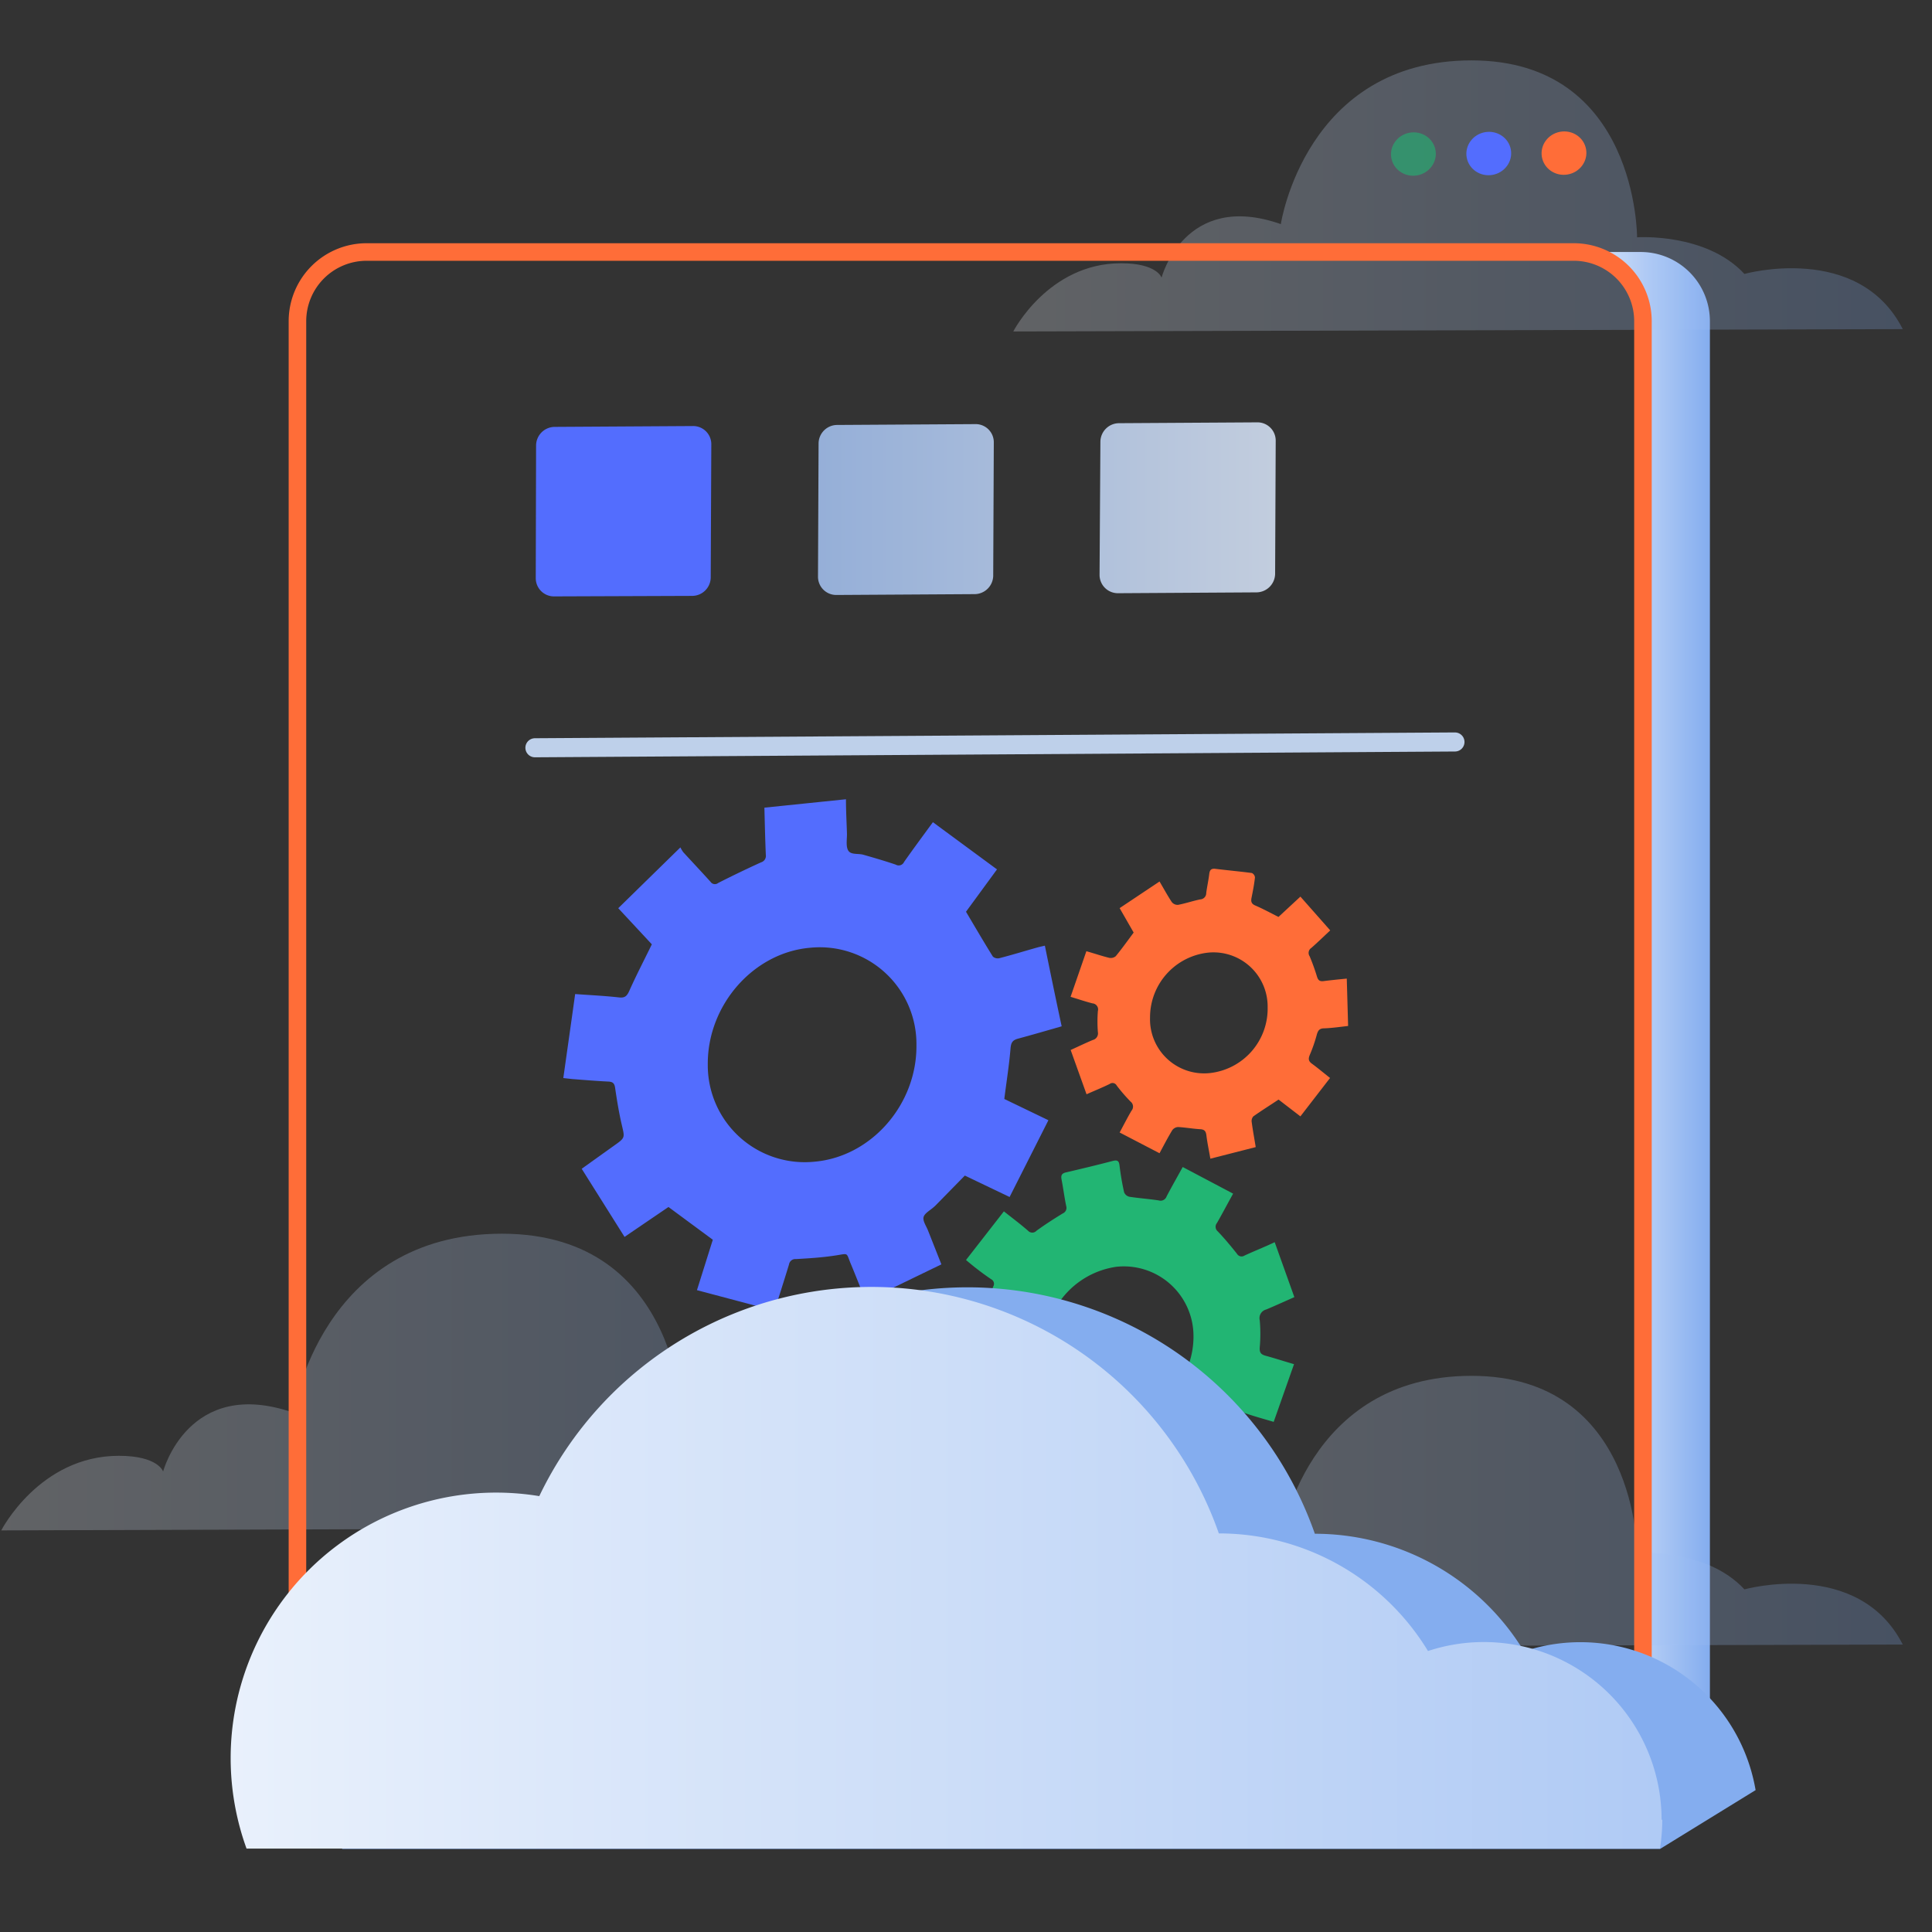
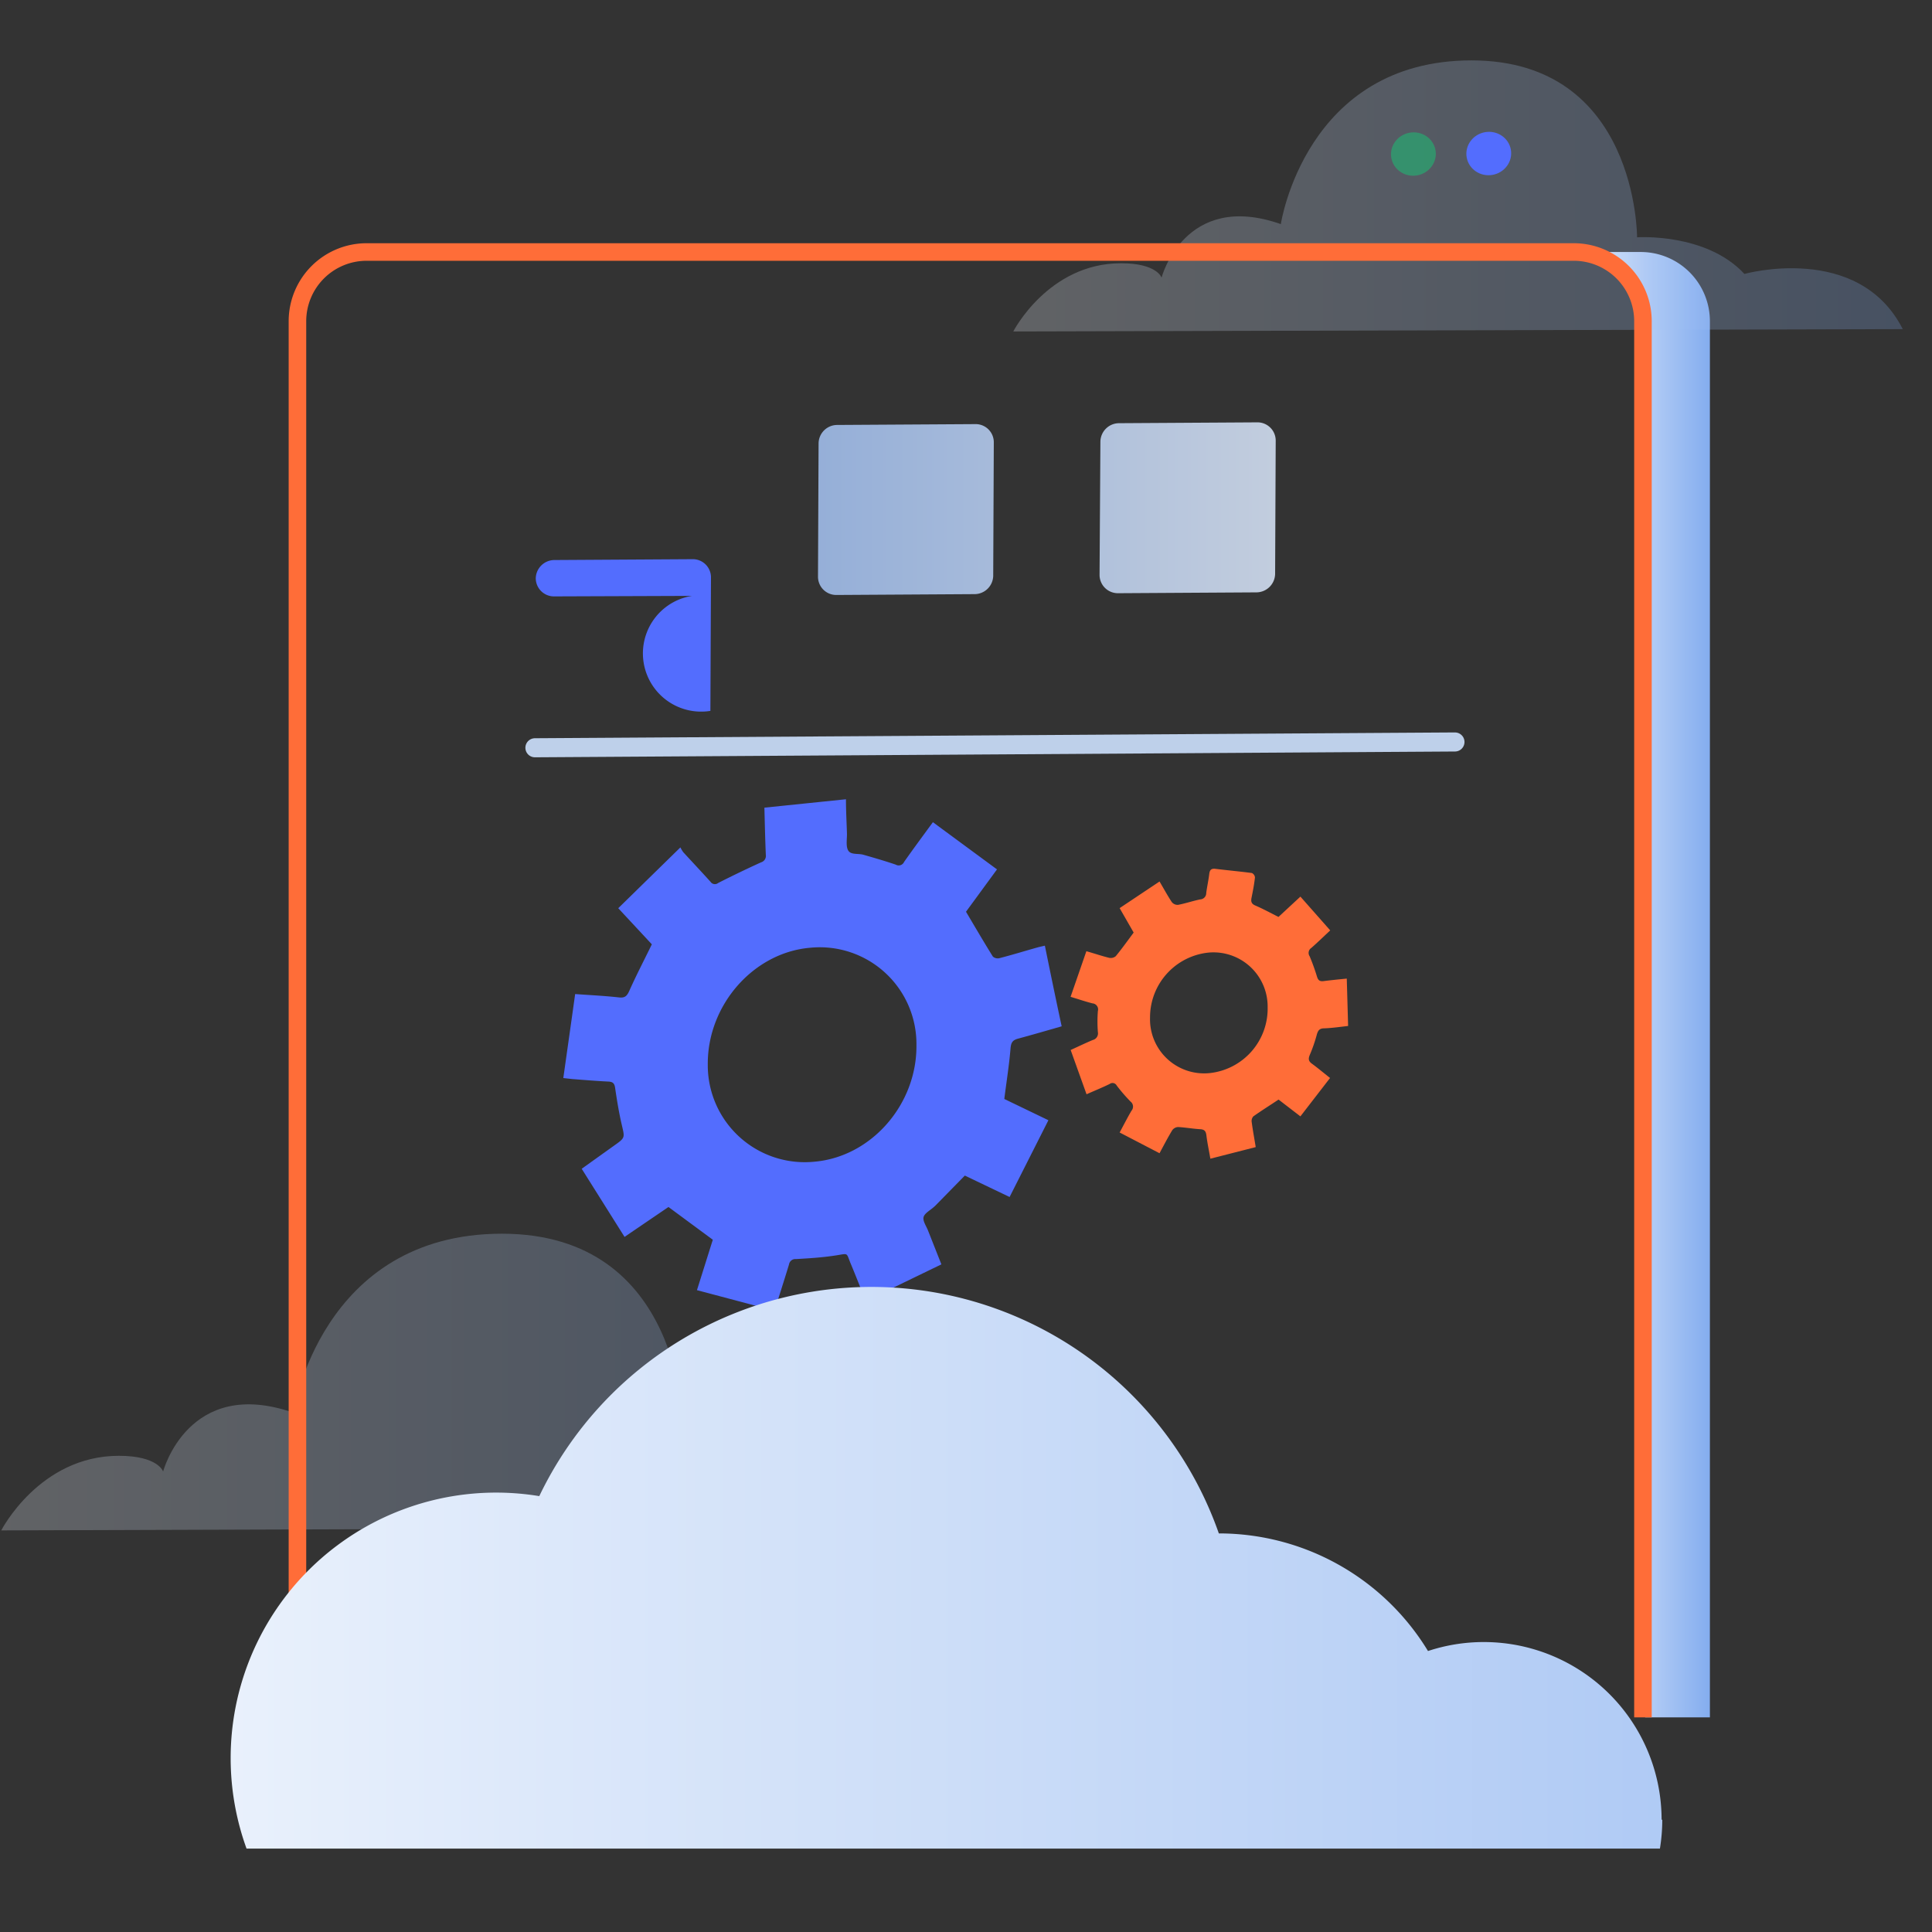
<svg xmlns="http://www.w3.org/2000/svg" xmlns:xlink="http://www.w3.org/1999/xlink" viewBox="0 0 230 230">
  <rect x="0" y="0" width="230" height="230" fill="#333333" stroke="none" />
  <defs>
    <style>.cls-1{fill:url(#linear-gradient);}.cls-2{fill:#536dfe;}.cls-12,.cls-3{fill:#22b573;}.cls-4{fill:#ff6d38;}.cls-5,.cls-6,.cls-7{opacity:0.25;}.cls-5{fill:url(#linear-gradient-2);}.cls-6{fill:url(#linear-gradient-3);}.cls-7{fill:url(#linear-gradient-4);}.cls-8,.cls-9{opacity:0.86;}.cls-8{fill:url(#linear-gradient-5);}.cls-9{fill:url(#linear-gradient-6);}.cls-10,.cls-11{fill:none;}.cls-10{stroke:#bed0ea;stroke-linecap:round;stroke-linejoin:round;stroke-width:2.27px;}.cls-11{stroke:#ff6d38;stroke-miterlimit:10;stroke-width:2.09px;}.cls-12{opacity:0.61;}.cls-13{fill:#84adef;}.cls-14{fill:url(#linear-gradient-7);}</style>
    <linearGradient id="linear-gradient" x1="187.61" y1="117.24" x2="203.56" y2="117.24" gradientUnits="userSpaceOnUse">
      <stop offset="0" stop-color="#ebf2fc" />
      <stop offset="1" stop-color="#84adef" />
    </linearGradient>
    <linearGradient id="linear-gradient-2" x1="120.63" y1="179.93" x2="226.52" y2="179.93" xlink:href="#linear-gradient" />
    <linearGradient id="linear-gradient-3" x1="120.63" y1="23.32" x2="226.52" y2="23.32" xlink:href="#linear-gradient" />
    <linearGradient id="linear-gradient-4" x1="0.15" y1="164.54" x2="115.93" y2="164.54" xlink:href="#linear-gradient" />
    <linearGradient id="linear-gradient-5" x1="170.02" y1="60.66" x2="62.64" y2="60.66" xlink:href="#linear-gradient" />
    <linearGradient id="linear-gradient-6" x1="170.02" y1="60.45" x2="62.64" y2="60.45" xlink:href="#linear-gradient" />
    <linearGradient id="linear-gradient-7" x1="21.5" y1="186.64" x2="329.07" y2="186.64" xlink:href="#linear-gradient" />
  </defs>
  <g id="Layer_1" data-name="Layer 1">
    <path class="cls-1" d="M203.56,38.27V204.45h-7.71V38.27A8.24,8.24,0,0,0,187.61,30h7.71A8.24,8.24,0,0,1,203.56,38.27Z" />
    <path class="cls-2" d="M74.35,147.25l-5.1-8.11,3.86-2.76c1.33-.94,1.27-.93.92-2.43s-.58-2.94-.8-4.42c-.07-.54-.26-.74-.78-.77-1.45-.07-2.88-.19-4.32-.3l-1.07-.12c.47-3.34.94-6.61,1.41-10,1.79.13,3.51.21,5.21.4.68.08.95-.13,1.24-.79.82-1.84,1.75-3.62,2.68-5.53l-4-4.3L81,100.88a3.58,3.58,0,0,0,.34.57c1.08,1.18,2.18,2.34,3.25,3.53a.62.62,0,0,0,.9.14q2.54-1.29,5.11-2.46a.8.8,0,0,0,.57-.89c-.08-1.85-.12-3.71-.17-5.62l9.71-1c0,1.4.08,2.77.12,4.15,0,.68-.15,1.53.18,2s1.16.29,1.75.45c1.3.37,2.6.75,3.87,1.18a.7.7,0,0,0,1-.32c1.11-1.58,2.26-3.13,3.43-4.73l7.63,5.62L115,108.54c1.1,1.86,2.13,3.62,3.2,5.34a.88.88,0,0,0,.81.18c1.51-.39,3-.85,4.5-1.27.25-.07.5-.12.88-.21.65,3.19,1.3,6.35,2,9.6-1.77.51-3.46,1-5.16,1.46-.69.18-.87.47-.93,1.19-.16,1.94-.47,3.87-.74,6l5.25,2.53-4.62,9.14-5.33-2.55-3.35,3.42a3.83,3.83,0,0,1-.29.28c-.44.41-1.15.77-1.27,1.24s.33,1.08.54,1.63l1.58,4-9,4.36c-.61-1.5-1.19-3-1.78-4.41s-.21-1.25-1.88-1-3.11.33-4.66.42a.76.76,0,0,0-.82.64c-.55,1.81-1.13,3.61-1.73,5.51l-9.23-2.45c.66-2.08,1.28-4.08,1.89-6l-5.28-3.9Zm22.07-34.42c-6.74.59-12.21,6.83-12.16,13.89A11.54,11.54,0,0,0,96.93,138.3c6.79-.57,12.26-6.83,12.17-13.92A11.51,11.51,0,0,0,96.42,112.83Z" />
-     <path class="cls-3" d="M115,150l4.51-5.79c1,.79,2,1.54,2.88,2.31a.68.68,0,0,0,1,0c1-.73,2.06-1.41,3.12-2.06a.72.72,0,0,0,.42-.88c-.21-1-.35-2.1-.55-3.14-.1-.51,0-.76.57-.88,1.84-.43,3.68-.87,5.51-1.35.58-.15.76,0,.82.58.13,1.06.31,2.11.54,3.14a.89.89,0,0,0,.62.54c1.17.18,2.36.26,3.52.44a.75.75,0,0,0,.92-.48c.61-1.16,1.26-2.3,1.92-3.5l6,3.17c-.66,1.19-1.27,2.35-1.92,3.49a.71.71,0,0,0,.09,1c.81.85,1.56,1.75,2.29,2.67a.63.63,0,0,0,.9.21c1.16-.54,2.35-1,3.59-1.59l2.34,6.54c-1.15.51-2.23,1-3.34,1.47a1.06,1.06,0,0,0-.78,1.29,18.23,18.23,0,0,1,0,3.22c-.05.65.17.85.7,1,1.11.3,2.2.66,3.38,1l-2.42,6.87c-1.18-.35-2.33-.66-3.45-1.05a.84.84,0,0,0-1.14.4,32.69,32.69,0,0,1-2.17,2.8.81.81,0,0,0-.12,1.15c.62,1,1.19,2.05,1.83,3.17l-6,4c-.63-1.09-1.26-2.11-1.83-3.17-.24-.47-.51-.55-1-.4-1.32.39-2.65.71-4,1.08l-.8,4.39-6.83-.77.77-4.4c-1.29-.72-2.52-1.42-3.77-2.07a.81.81,0,0,0-.71.18c-1,.87-2,1.79-3,2.74l-4.43-5.17c1-.91,1.89-1.8,2.86-2.63a.84.84,0,0,0,.27-1.14c-.44-1.08-.82-2.19-1.17-3.32a.6.6,0,0,0-.75-.51c-1.07.09-2.14.14-3.22.23-.45,0-.63-.08-.62-.58,0-1.94.07-3.88,0-5.82,0-.62.23-.77.78-.78,1,0,2-.16,3.06-.21a.73.73,0,0,0,.77-.61c.39-1.22.82-2.43,1.28-3.62a.61.61,0,0,0-.21-.85C117,151.62,116,150.85,115,150ZM133.55,169a10,10,0,0,0,8.53-10.1,8.29,8.29,0,0,0-9.2-8.09,10,10,0,0,0-8.55,10.16A8.24,8.24,0,0,0,133.55,169Z" />
    <path class="cls-4" d="M158.36,110.76c-.79.74-1.5,1.43-2.24,2.08a.71.71,0,0,0-.21,1,25.26,25.26,0,0,1,.88,2.44c.13.42.33.57.76.52.94-.12,1.88-.21,2.78-.3l.16,5.64c-1,.11-1.93.25-2.84.28-.55,0-.74.23-.89.76a17.78,17.78,0,0,1-.84,2.42c-.18.45-.15.71.22,1,.74.54,1.44,1.13,2.2,1.73l-3.53,4.57-2.6-2c-1,.67-2,1.29-3,2a.81.81,0,0,0-.2.66c.13,1,.31,1.93.48,3l-5.4,1.38c-.17-1-.36-1.86-.47-2.77-.06-.5-.23-.71-.73-.74-.88-.05-1.75-.21-2.64-.26a.92.92,0,0,0-.69.37c-.53.87-1,1.78-1.52,2.75l-4.75-2.47c.49-.9.92-1.76,1.41-2.59a.75.75,0,0,0-.1-1.08,20.22,20.22,0,0,1-1.66-1.92.56.56,0,0,0-.83-.19c-.87.43-1.77.79-2.76,1.23L127.46,125c.92-.42,1.77-.83,2.63-1.19a.81.81,0,0,0,.61-.94,16.18,16.18,0,0,1,0-2.51.72.72,0,0,0-.64-.91c-.86-.22-1.71-.51-2.61-.78l1.88-5.43c1,.28,1.83.57,2.73.79a.92.92,0,0,0,.77-.2c.73-.89,1.4-1.83,2.13-2.81l-1.67-2.91,4.75-3.17c.51.86.95,1.68,1.46,2.45a.88.88,0,0,0,.75.33c.89-.17,1.75-.47,2.64-.65a.75.75,0,0,0,.71-.77c.1-.76.27-1.51.36-2.27.06-.47.24-.65.71-.6,1.45.18,2.91.31,4.36.5a.64.64,0,0,1,.37.53c-.09.82-.25,1.63-.41,2.43-.09.45,0,.71.43.9.93.4,1.83.89,2.78,1.37l2.61-2.42Zm-7.45,9.16a6.45,6.45,0,0,0-7-6.52,7.75,7.75,0,0,0-7,7.73,6.44,6.44,0,0,0,7.18,6.61A7.72,7.72,0,0,0,150.91,119.92Z" />
-     <path class="cls-5" d="M120.63,196.07s4.16-8.13,12.83-8.13c4.29,0,4.82,1.72,4.82,1.72s2.73-10.39,14.2-6.38c0,0,2.92-19.49,22.7-19.49s19.71,21.07,19.71,21.07,8.21-.58,12.78,4.35c0,0,13.57-3.78,18.85,6.57Z" />
    <path class="cls-6" d="M120.63,39.46s4.16-8.12,12.83-8.12c4.29,0,4.82,1.71,4.82,1.71s2.73-10.39,14.2-6.37c0,0,2.92-19.49,22.7-19.49s19.71,21.06,19.71,21.06,8.21-.57,12.78,4.36c0,0,13.57-3.79,18.85,6.57Z" />
    <path class="cls-7" d="M.15,182.19s4.55-8.88,14-8.88c4.68,0,5.27,1.87,5.27,1.87s3-11.36,15.51-7c0,0,3.2-21.31,24.83-21.31s21.54,23,21.54,23,9-.62,14,4.76c0,0,14.83-4.14,20.61,7.18Z" />
-     <path class="cls-2" d="M82.37,70.94,66,71a2.17,2.17,0,0,1-2.22-2.15L63.82,53a2.23,2.23,0,0,1,2.24-2.18l16.4-.1a2.16,2.16,0,0,1,2.22,2.15l-.07,15.91A2.22,2.22,0,0,1,82.37,70.94Z" />
+     <path class="cls-2" d="M82.37,70.94,66,71a2.17,2.17,0,0,1-2.22-2.15a2.23,2.23,0,0,1,2.24-2.18l16.4-.1a2.16,2.16,0,0,1,2.22,2.15l-.07,15.91A2.22,2.22,0,0,1,82.37,70.94Z" />
    <path class="cls-8" d="M116,70.73l-16.4.1a2.17,2.17,0,0,1-2.22-2.15l.07-15.91a2.22,2.22,0,0,1,2.24-2.18l16.4-.1a2.16,2.16,0,0,1,2.22,2.15l-.07,15.91A2.23,2.23,0,0,1,116,70.73Z" />
    <path class="cls-9" d="M149.53,70.52l-16.4.1a2.18,2.18,0,0,1-2.23-2.15L131,52.56a2.23,2.23,0,0,1,2.25-2.18l16.4-.1a2.17,2.17,0,0,1,2.22,2.15l-.07,15.91A2.24,2.24,0,0,1,149.53,70.52Z" />
    <line class="cls-10" x1="173.21" y1="88.33" x2="63.68" y2="89.02" />
    <path class="cls-11" d="M35.41,210.53V38.27A8.24,8.24,0,0,1,43.66,30H187.35a8.24,8.24,0,0,1,8.24,8.24V204.45" />
-     <ellipse class="cls-4" cx="186.19" cy="18.22" rx="2.67" ry="2.58" transform="translate(-0.41 31.64) rotate(-9.7)" />
    <ellipse class="cls-2" cx="177.23" cy="18.27" rx="2.67" ry="2.58" transform="translate(-0.54 30.13) rotate(-9.7)" />
    <ellipse class="cls-12" cx="168.26" cy="18.33" rx="2.67" ry="2.58" transform="translate(-0.68 28.62) rotate(-9.7)" />
-     <path class="cls-13" d="M209,213.11l-11.37,7H40.74a31.59,31.59,0,0,1,29.68-42.38,30.87,30.87,0,0,1,5.21.43,43.83,43.83,0,0,1,80.9,4.43h0a29.16,29.16,0,0,1,24.9,14A21.16,21.16,0,0,1,209,213.11Z" />
    <path class="cls-14" d="M197.89,216.64a21.45,21.45,0,0,1-.28,3.43H29.35A31.61,31.61,0,0,1,59,177.69a31.82,31.82,0,0,1,5.2.42,43.83,43.83,0,0,1,80.9,4.44h0a29.13,29.13,0,0,1,24.9,14,21.17,21.17,0,0,1,27.81,20.08Z" />
  </g>
</svg>